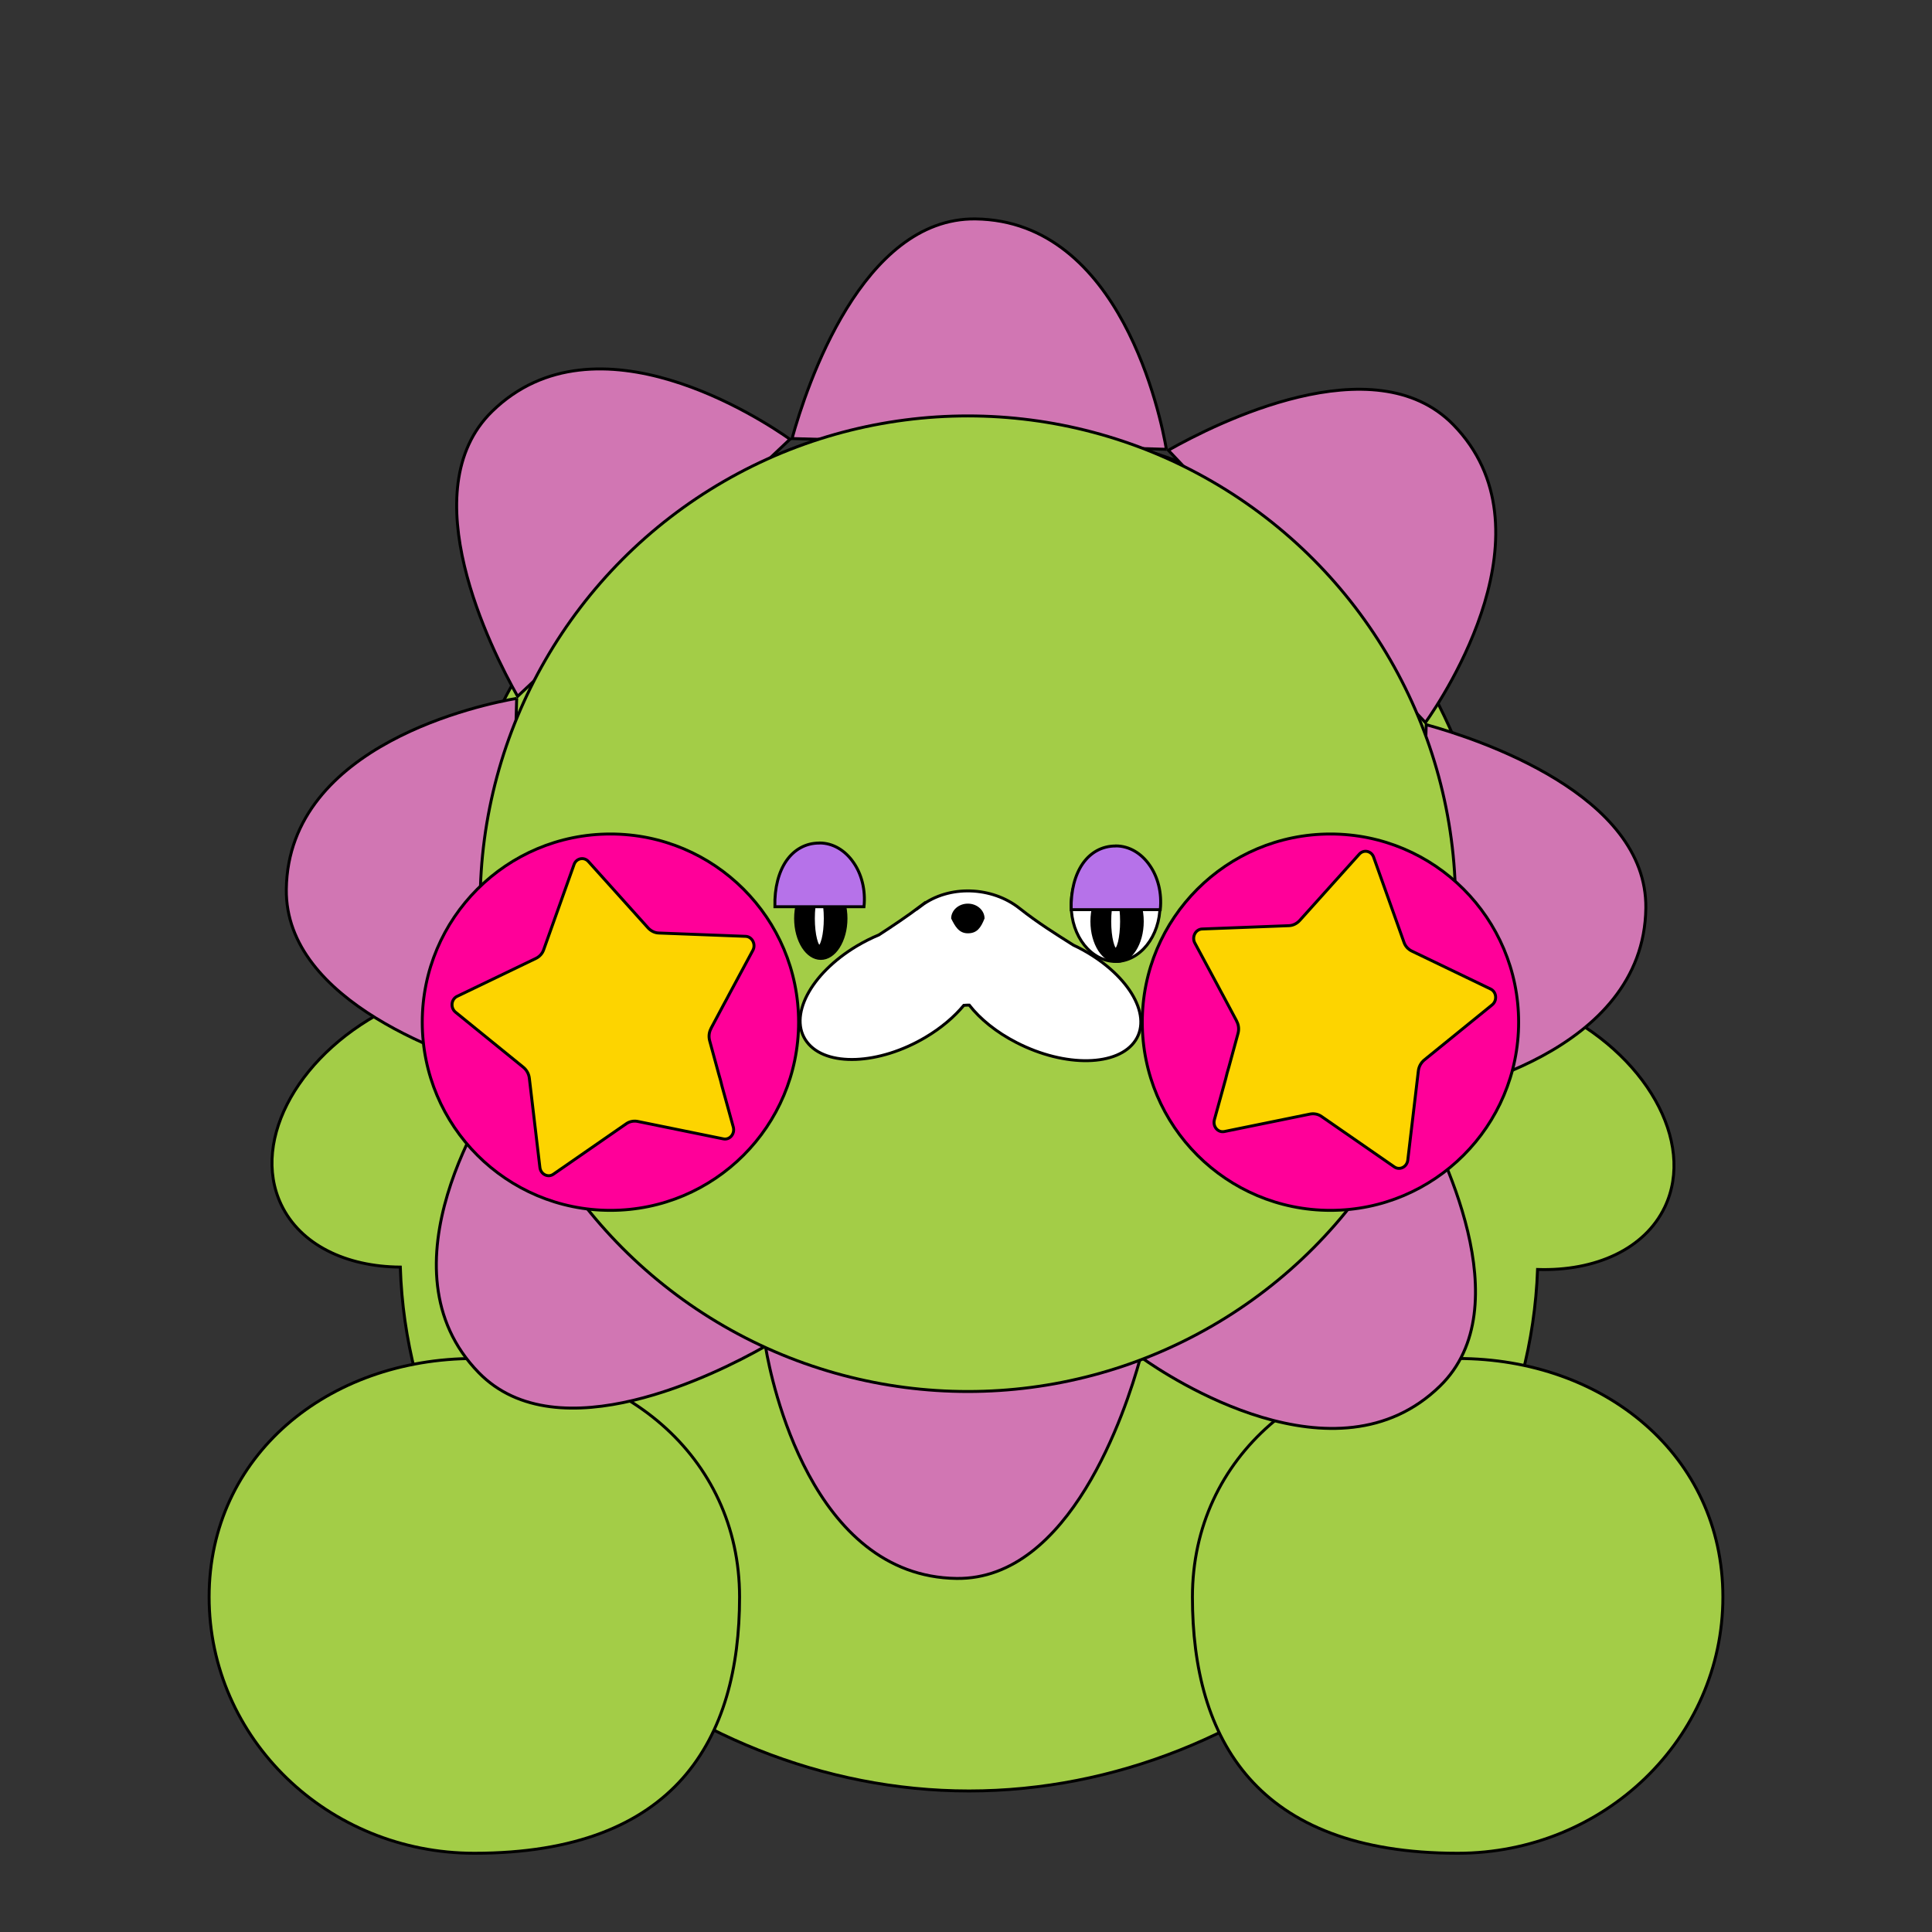
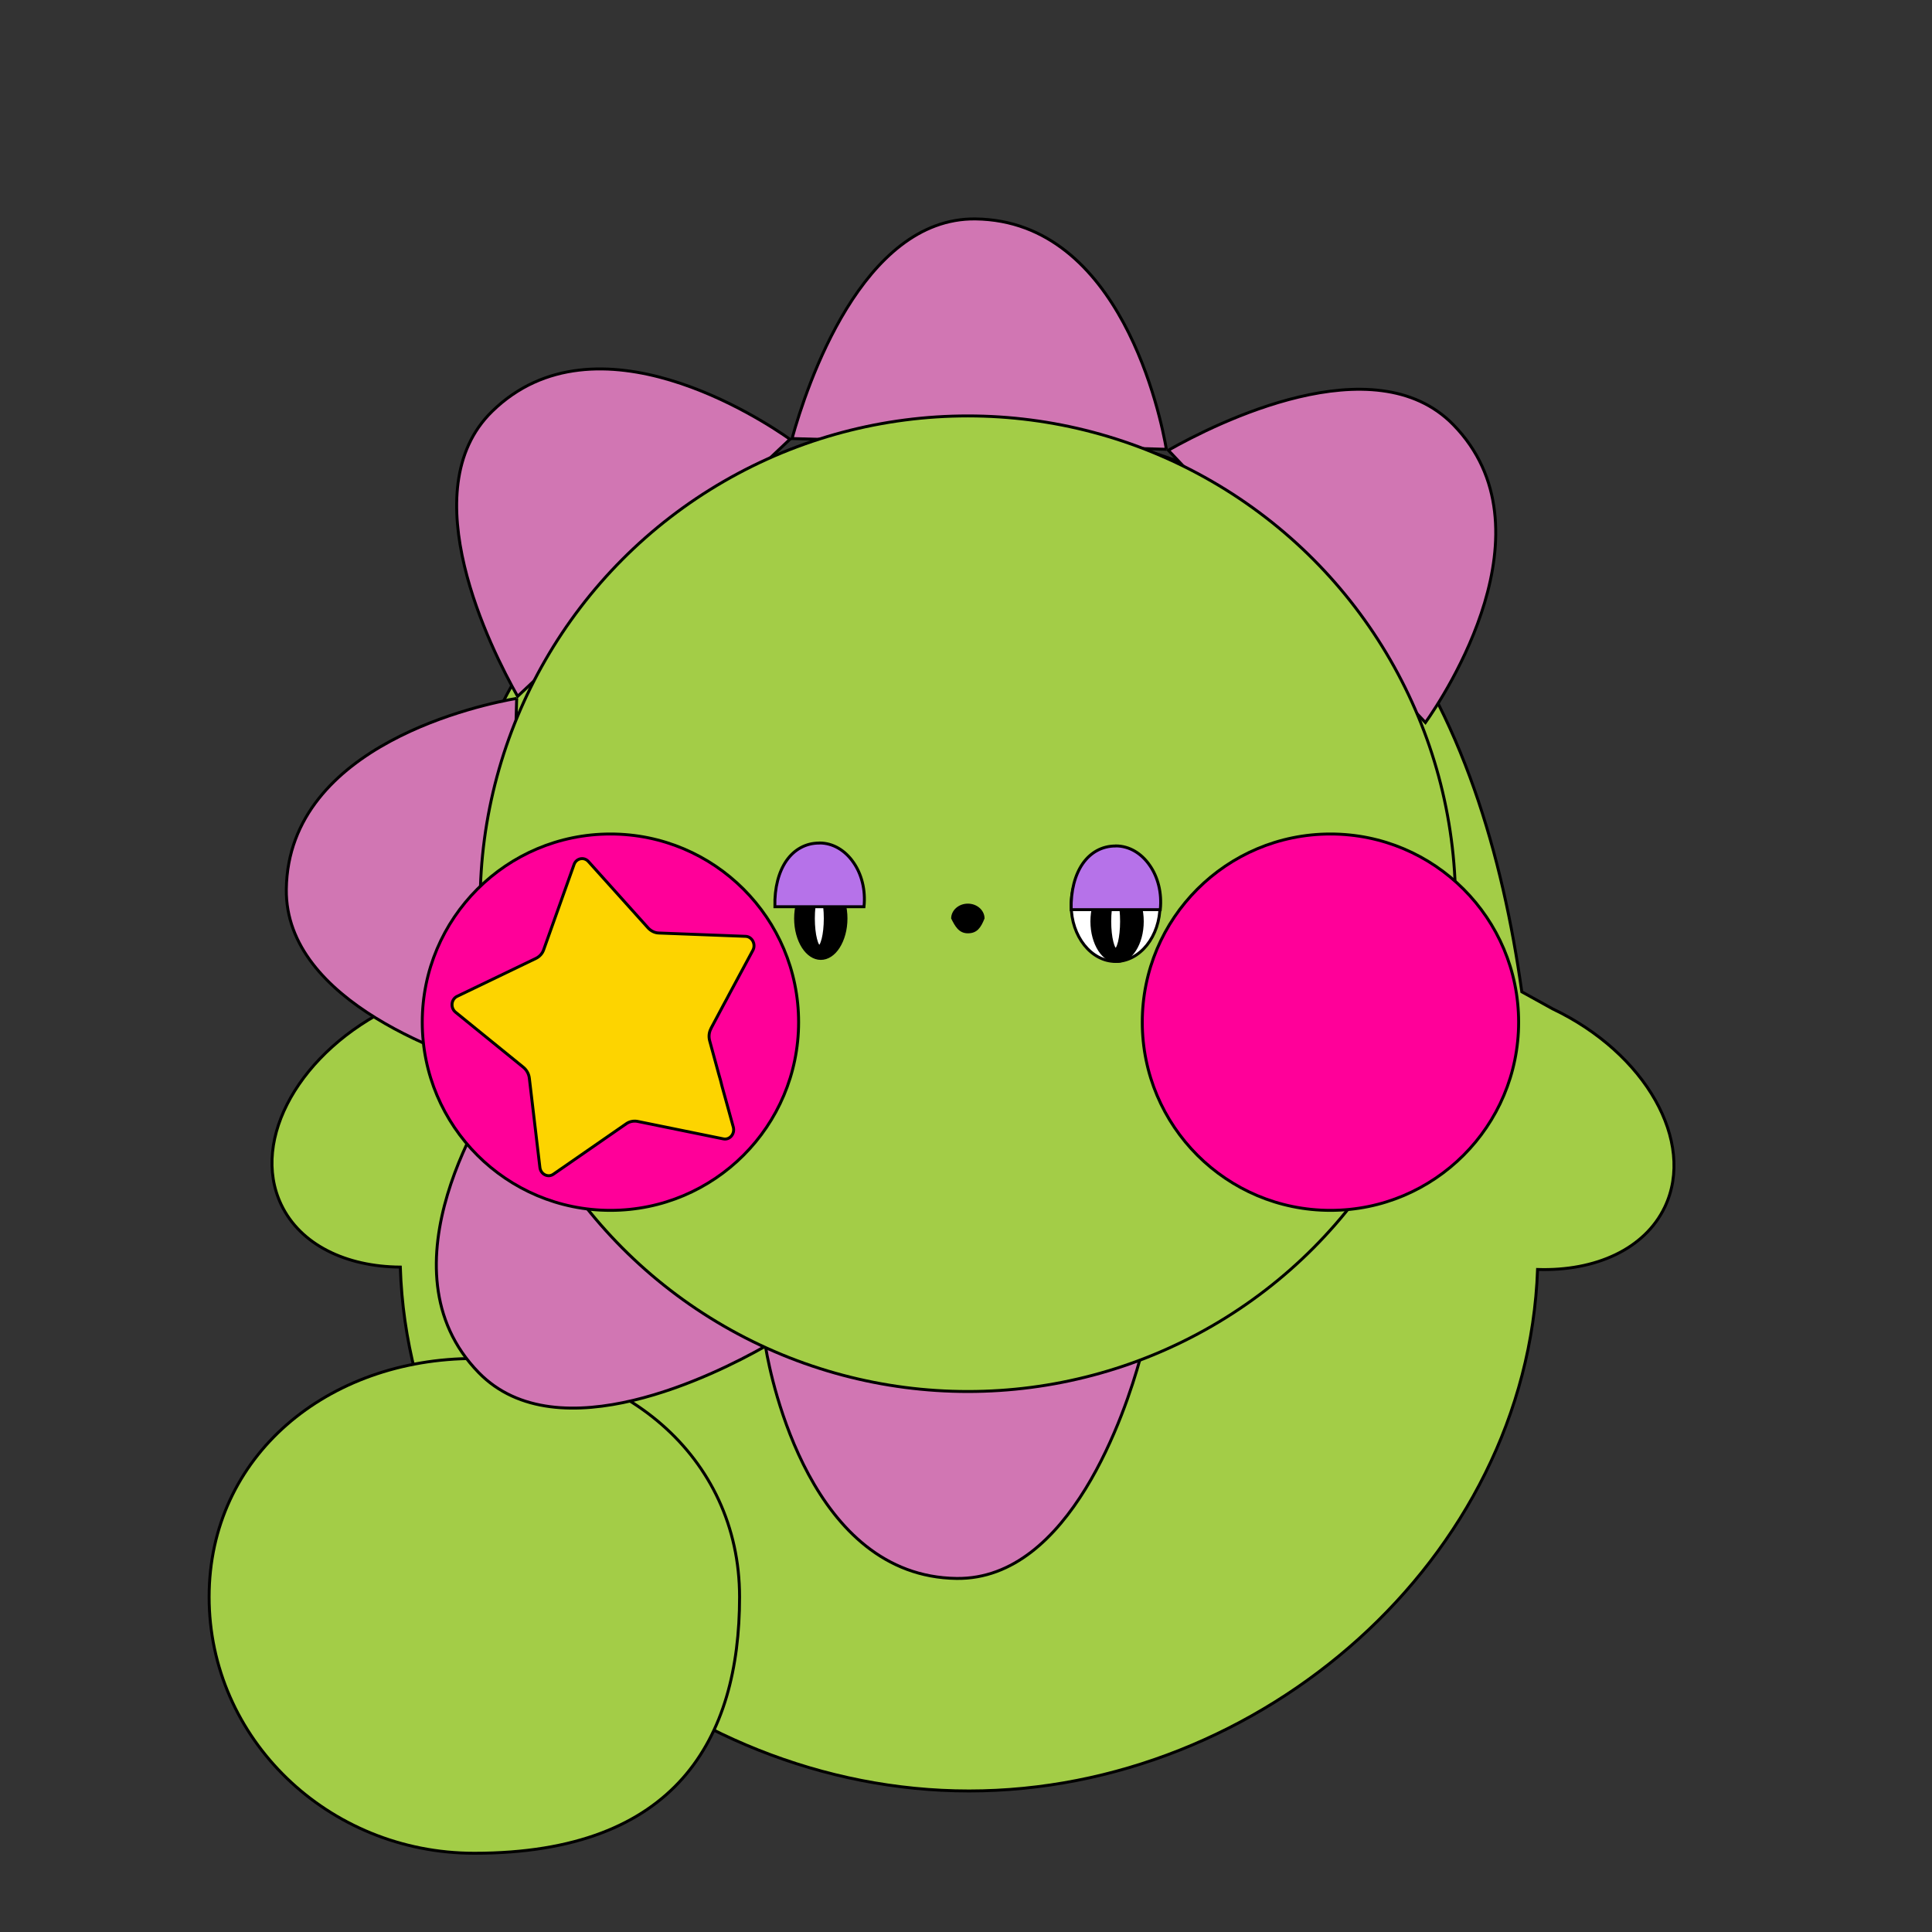
<svg xmlns="http://www.w3.org/2000/svg" viewBox="0 0 250 250" id="PHOTOS">
  <rect x="0" y="0" width="250" height="250" fill="#333333" stroke="none" />
  <defs>
    <style>.cls-1{fill:#f09;}.cls-1,.cls-2,.cls-3,.cls-4,.cls-5,.cls-6,.cls-7,.cls-8,.cls-9{stroke:#000;}.cls-1,.cls-2,.cls-3,.cls-5,.cls-7,.cls-8,.cls-9{stroke-width:.38px;}.cls-2{fill:#d176b3;}.cls-2,.cls-3{stroke-miterlimit:10;}.cls-3,.cls-5,.cls-6{fill:#fff;}.cls-4,.cls-6{stroke-width:.38px;}.cls-7{fill:#a3cd47;}.cls-8{fill:#fdd400;}.cls-9{fill:#b672e9;}</style>
  </defs>
  <path d="M125.39,55.21c50.43,0,66.58,37.88,71.53,73.13,1.35.75,2.68,1.49,4,2.21,12.02,5.72,18.52,17.19,14.51,25.63-2.61,5.48-9.01,8.33-16.47,8.09-1.36,37.47-35.8,67.48-73.57,67.48s-72.41-30.17-73.59-67.79c-7.01-.05-12.94-2.88-15.42-8.1-4.01-8.44,2.48-19.91,14.51-25.63,1.01-.55,2.03-1.12,3.05-1.69,5.1-35.31,21.5-73.33,71.45-73.33Z" class="cls-7" />
  <path d="M106.02,109.46c3.14,0,5.75,3.22,5.75,7.28s-2.61,7.28-5.75,7.28-5.75-3.22-5.75-7.28,2.62-7.28,5.75-7.28Z" class="cls-5" />
  <path d="M61.38,175.79c18.98,0,34.32,12.57,34.32,30.86,0,9.19-2.06,17.47-7.36,23.46-5.3,5.98-13.86,9.7-26.96,9.7-18.96,0-34.32-14.85-34.32-33.16,0-18.29,15.34-30.86,34.32-30.86Z" class="cls-7" />
-   <path d="M188.62,175.79c-18.98,0-34.32,12.57-34.32,30.86,0,9.19,2.06,17.47,7.36,23.46,5.3,5.98,13.86,9.7,26.96,9.7,18.96,0,34.32-14.85,34.32-33.16s-15.34-30.86-34.32-30.86Z" class="cls-7" />
  <path d="M99.09,174.44c.71,4.14,5.85,29.57,24.7,29.81,14.69.18,21.87-21.65,23.74-28.42l-48.45-1.39Z" class="cls-2" />
  <path d="M65.56,139.08c-2.43,3.43-16.78,25.05-3.61,38.54,10.26,10.51,30.77.15,36.88-3.3l-33.27-35.24Z" class="cls-2" />
  <path d="M66.86,90.37c-4.14.71-29.57,5.85-29.81,24.7-.18,14.69,21.65,21.87,28.42,23.74l1.39-48.45Z" class="cls-2" />
  <path d="M102.22,56.84c-3.43-2.43-25.05-16.78-38.54-3.61-10.51,10.26-.15,30.77,3.3,36.88l35.24-33.27Z" class="cls-2" />
  <path d="M150.93,58.14c-.71-4.14-5.85-29.57-24.7-29.81-14.69-.18-21.87,21.65-23.74,28.42l48.45,1.39Z" class="cls-2" />
  <path d="M184.45,93.5c2.43-3.43,16.78-25.05,3.61-38.54-10.26-10.51-30.77-.15-36.88,3.3l33.27,35.24Z" class="cls-2" />
-   <path d="M183.16,142.21c4.14-.71,29.57-5.85,29.81-24.7.18-14.69-21.65-21.87-28.42-23.74l-1.39,48.45Z" class="cls-2" />
-   <path d="M147.8,175.74c3.43,2.43,25.05,16.78,38.54,3.61,10.51-10.26.15-30.77-3.3-36.88l-35.24,33.27Z" class="cls-2" />
  <ellipse ry="63.12" rx="63.11" cy="116.94" cx="125.24" class="cls-7" />
  <path d="M106.21,113.68c.87,0,1.68.55,2.28,1.48.6.94.98,2.24.98,3.69s-.38,2.75-.98,3.69c-.6.94-1.41,1.48-2.28,1.48s-1.68-.55-2.28-1.48c-.6-.94-.98-2.24-.98-3.69s.38-2.76.98-3.69c.6-.94,1.41-1.48,2.28-1.48Z" class="cls-4" />
  <path d="M106.02,115.21s.1.02.21.21c.1.17.2.43.28.77.17.67.28,1.62.28,2.66s-.11,1.99-.28,2.66c-.09.34-.18.6-.28.77-.11.18-.19.21-.21.21s-.1-.02-.21-.21c-.1-.17-.2-.43-.28-.77-.17-.67-.28-1.62-.28-2.66s.11-1.99.28-2.66c.08-.34.18-.6.28-.77.11-.18.19-.21.21-.21Z" class="cls-6" />
  <path d="M106.03,109.08c1.76,0,3.33.96,4.4,2.51,1.05,1.5,1.6,3.55,1.37,5.74h-11.53c-.06-2.47.5-4.52,1.49-5.95,1.02-1.46,2.5-2.29,4.26-2.29Z" class="cls-9" />
  <path d="M144.36,109.85c3.14,0,5.75,3.22,5.75,7.28s-2.61,7.28-5.75,7.28-5.75-3.22-5.75-7.28,2.62-7.28,5.75-7.28Z" class="cls-5" />
  <path d="M144.55,114.06c.87,0,1.68.55,2.28,1.48.6.94.98,2.24.98,3.69s-.38,2.76-.98,3.69c-.6.94-1.41,1.48-2.28,1.48s-1.68-.55-2.28-1.48c-.6-.94-.98-2.24-.98-3.69s.38-2.76.98-3.69c.6-.94,1.41-1.48,2.28-1.48Z" class="cls-4" />
  <path d="M144.37,115.59s.1.02.21.21c.1.17.2.43.28.77.17.67.27,1.62.27,2.66s-.11,1.99-.27,2.67c-.09.34-.18.6-.28.77-.11.18-.19.21-.21.21s-.1-.02-.21-.21c-.1-.17-.2-.43-.28-.77-.17-.67-.28-1.62-.28-2.67s.11-1.99.28-2.66c.08-.34.18-.6.28-.77.11-.18.19-.21.21-.21Z" class="cls-6" />
  <path d="M144.37,109.46c1.76,0,3.33.96,4.4,2.51,1.05,1.5,1.6,3.55,1.37,5.74h-11.53c-.06-2.47.5-4.52,1.49-5.95,1.02-1.46,2.5-2.29,4.26-2.29Z" class="cls-9" />
  <circle r="24.35" cy="132.27" cx="78.99" class="cls-1" />
  <circle r="24.35" cy="132.27" cx="172.16" class="cls-1" />
-   <path d="M119.18,117.22c3.63-2.75,9.19-2.51,12.75.32,2.37,1.88,4.8,3.39,6.97,4.76.21.1.43.21.64.31,6.29,3.23,9.61,8.61,7.4,12-2.21,3.4-9.1,3.54-15.4.3-2.62-1.34-4.72-3.06-6.12-4.85-.24,0-.47.01-.7.03-1.24,1.49-2.91,2.92-4.93,4.12-6.04,3.6-12.93,3.87-15.38.61-2.46-3.26.44-8.82,6.48-12.42.93-.55,1.88-1.03,2.83-1.42,1.75-1.14,3.62-2.38,5.47-3.78Z" class="cls-3" />
  <path d="M127.4,118.85c-.48,1.2-.97,1.92-2.16,1.92s-1.68-.96-2.16-1.92c0-1.06.97-1.92,2.16-1.92s2.16.86,2.16,1.92Z" />
  <path d="M92.01,133.08c-.27.49-.33,1.07-.17,1.63l1.17,4.29.23.8.19.76,1.46,5.29c.23.87-.46,1.69-1.29,1.52l-11.14-2.27c-.5-.08-1,.02-1.42.31l-9.43,6.53c-.69.49-1.65.02-1.75-.89l-1.36-11.5c-.06-.58-.35-1.09-.77-1.44l-8.78-7.13c-.69-.56-.58-1.69.21-2.06l10.18-4.9c.48-.23.85-.64,1.02-1.15l3.92-11c.29-.82,1.29-1.03,1.86-.39l7.72,8.59c.36.39.85.64,1.36.66l11.24.43c.86.02,1.38,1.03.96,1.81l-2.98,5.54-.36.68-.38.7-1.69,3.17Z" class="cls-8" />
-   <path d="M160.02,132.13c.27.49.33,1.07.17,1.63l-1.17,4.29-.23.8-.19.76-1.46,5.29c-.23.87.46,1.69,1.29,1.52l11.14-2.27c.5-.08,1,.02,1.42.31l9.43,6.53c.69.49,1.65.02,1.75-.89l1.36-11.5c.06-.58.35-1.09.77-1.44l8.78-7.13c.69-.56.58-1.69-.21-2.06l-10.18-4.9c-.48-.23-.85-.64-1.02-1.15l-3.92-11c-.29-.82-1.29-1.03-1.86-.39l-7.72,8.59c-.36.39-.85.64-1.36.66l-11.24.43c-.86.02-1.38,1.03-.96,1.81l2.98,5.54.36.68.38.7,1.69,3.17Z" class="cls-8" />
</svg>